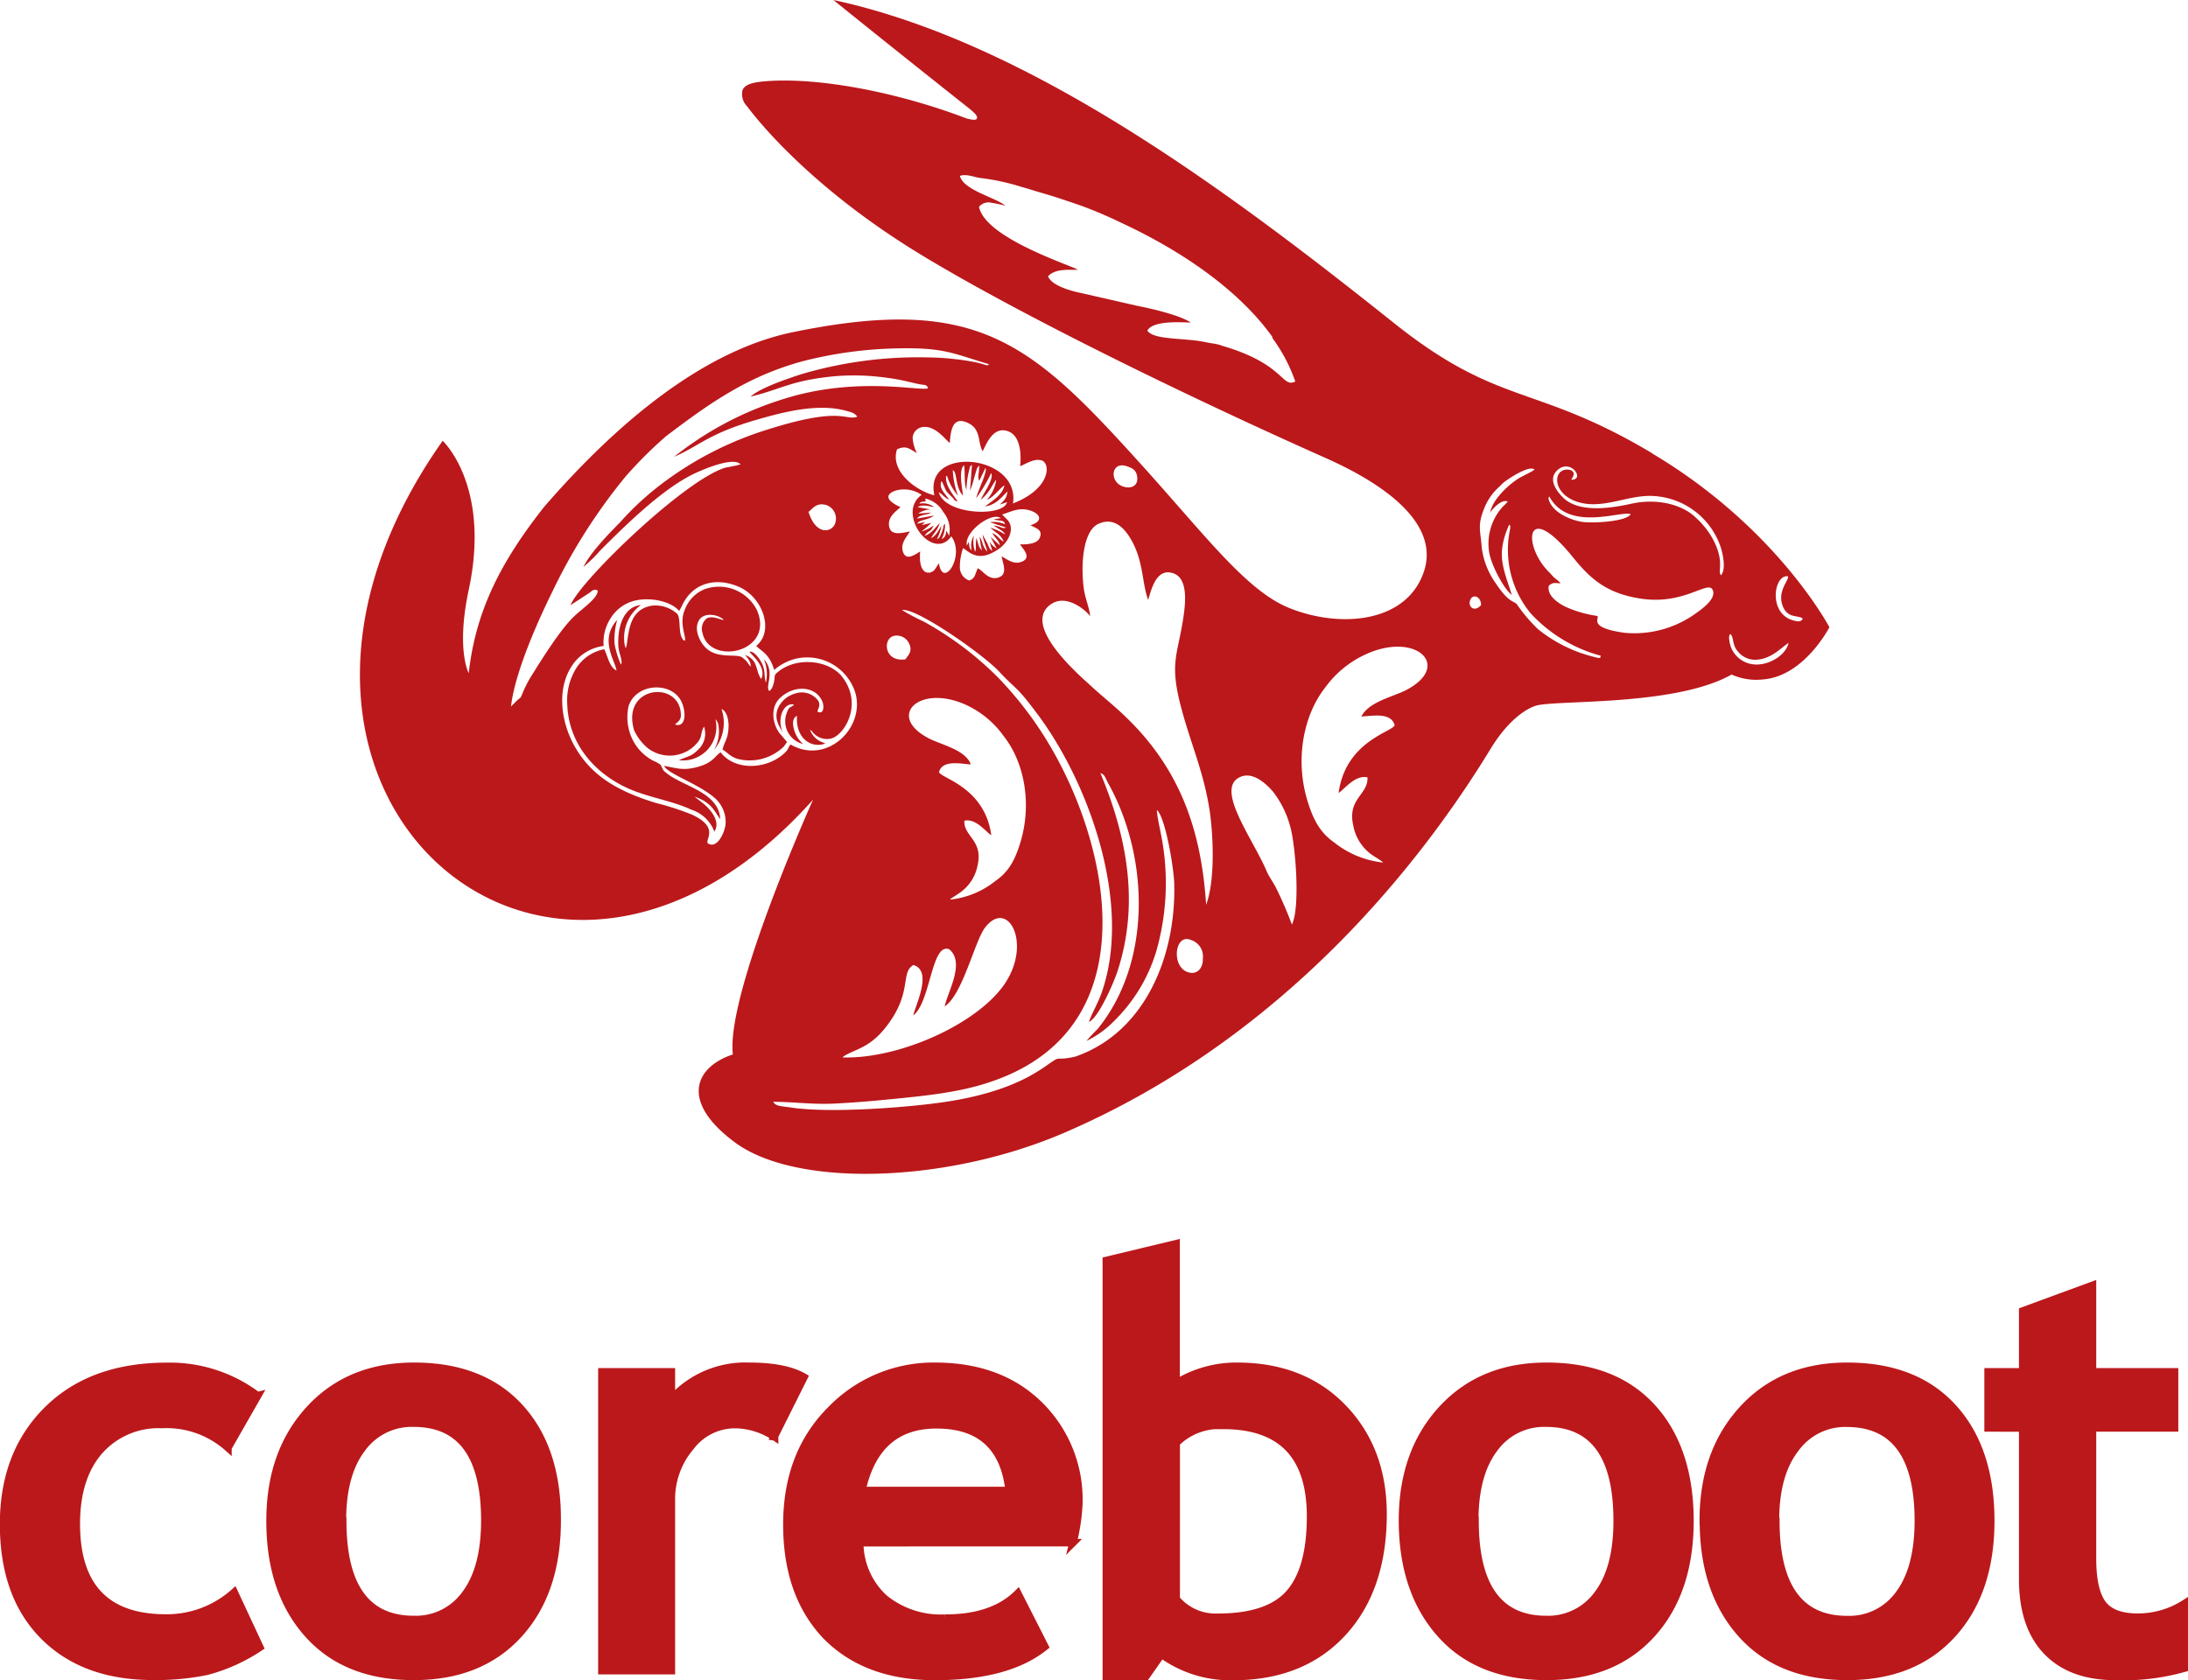
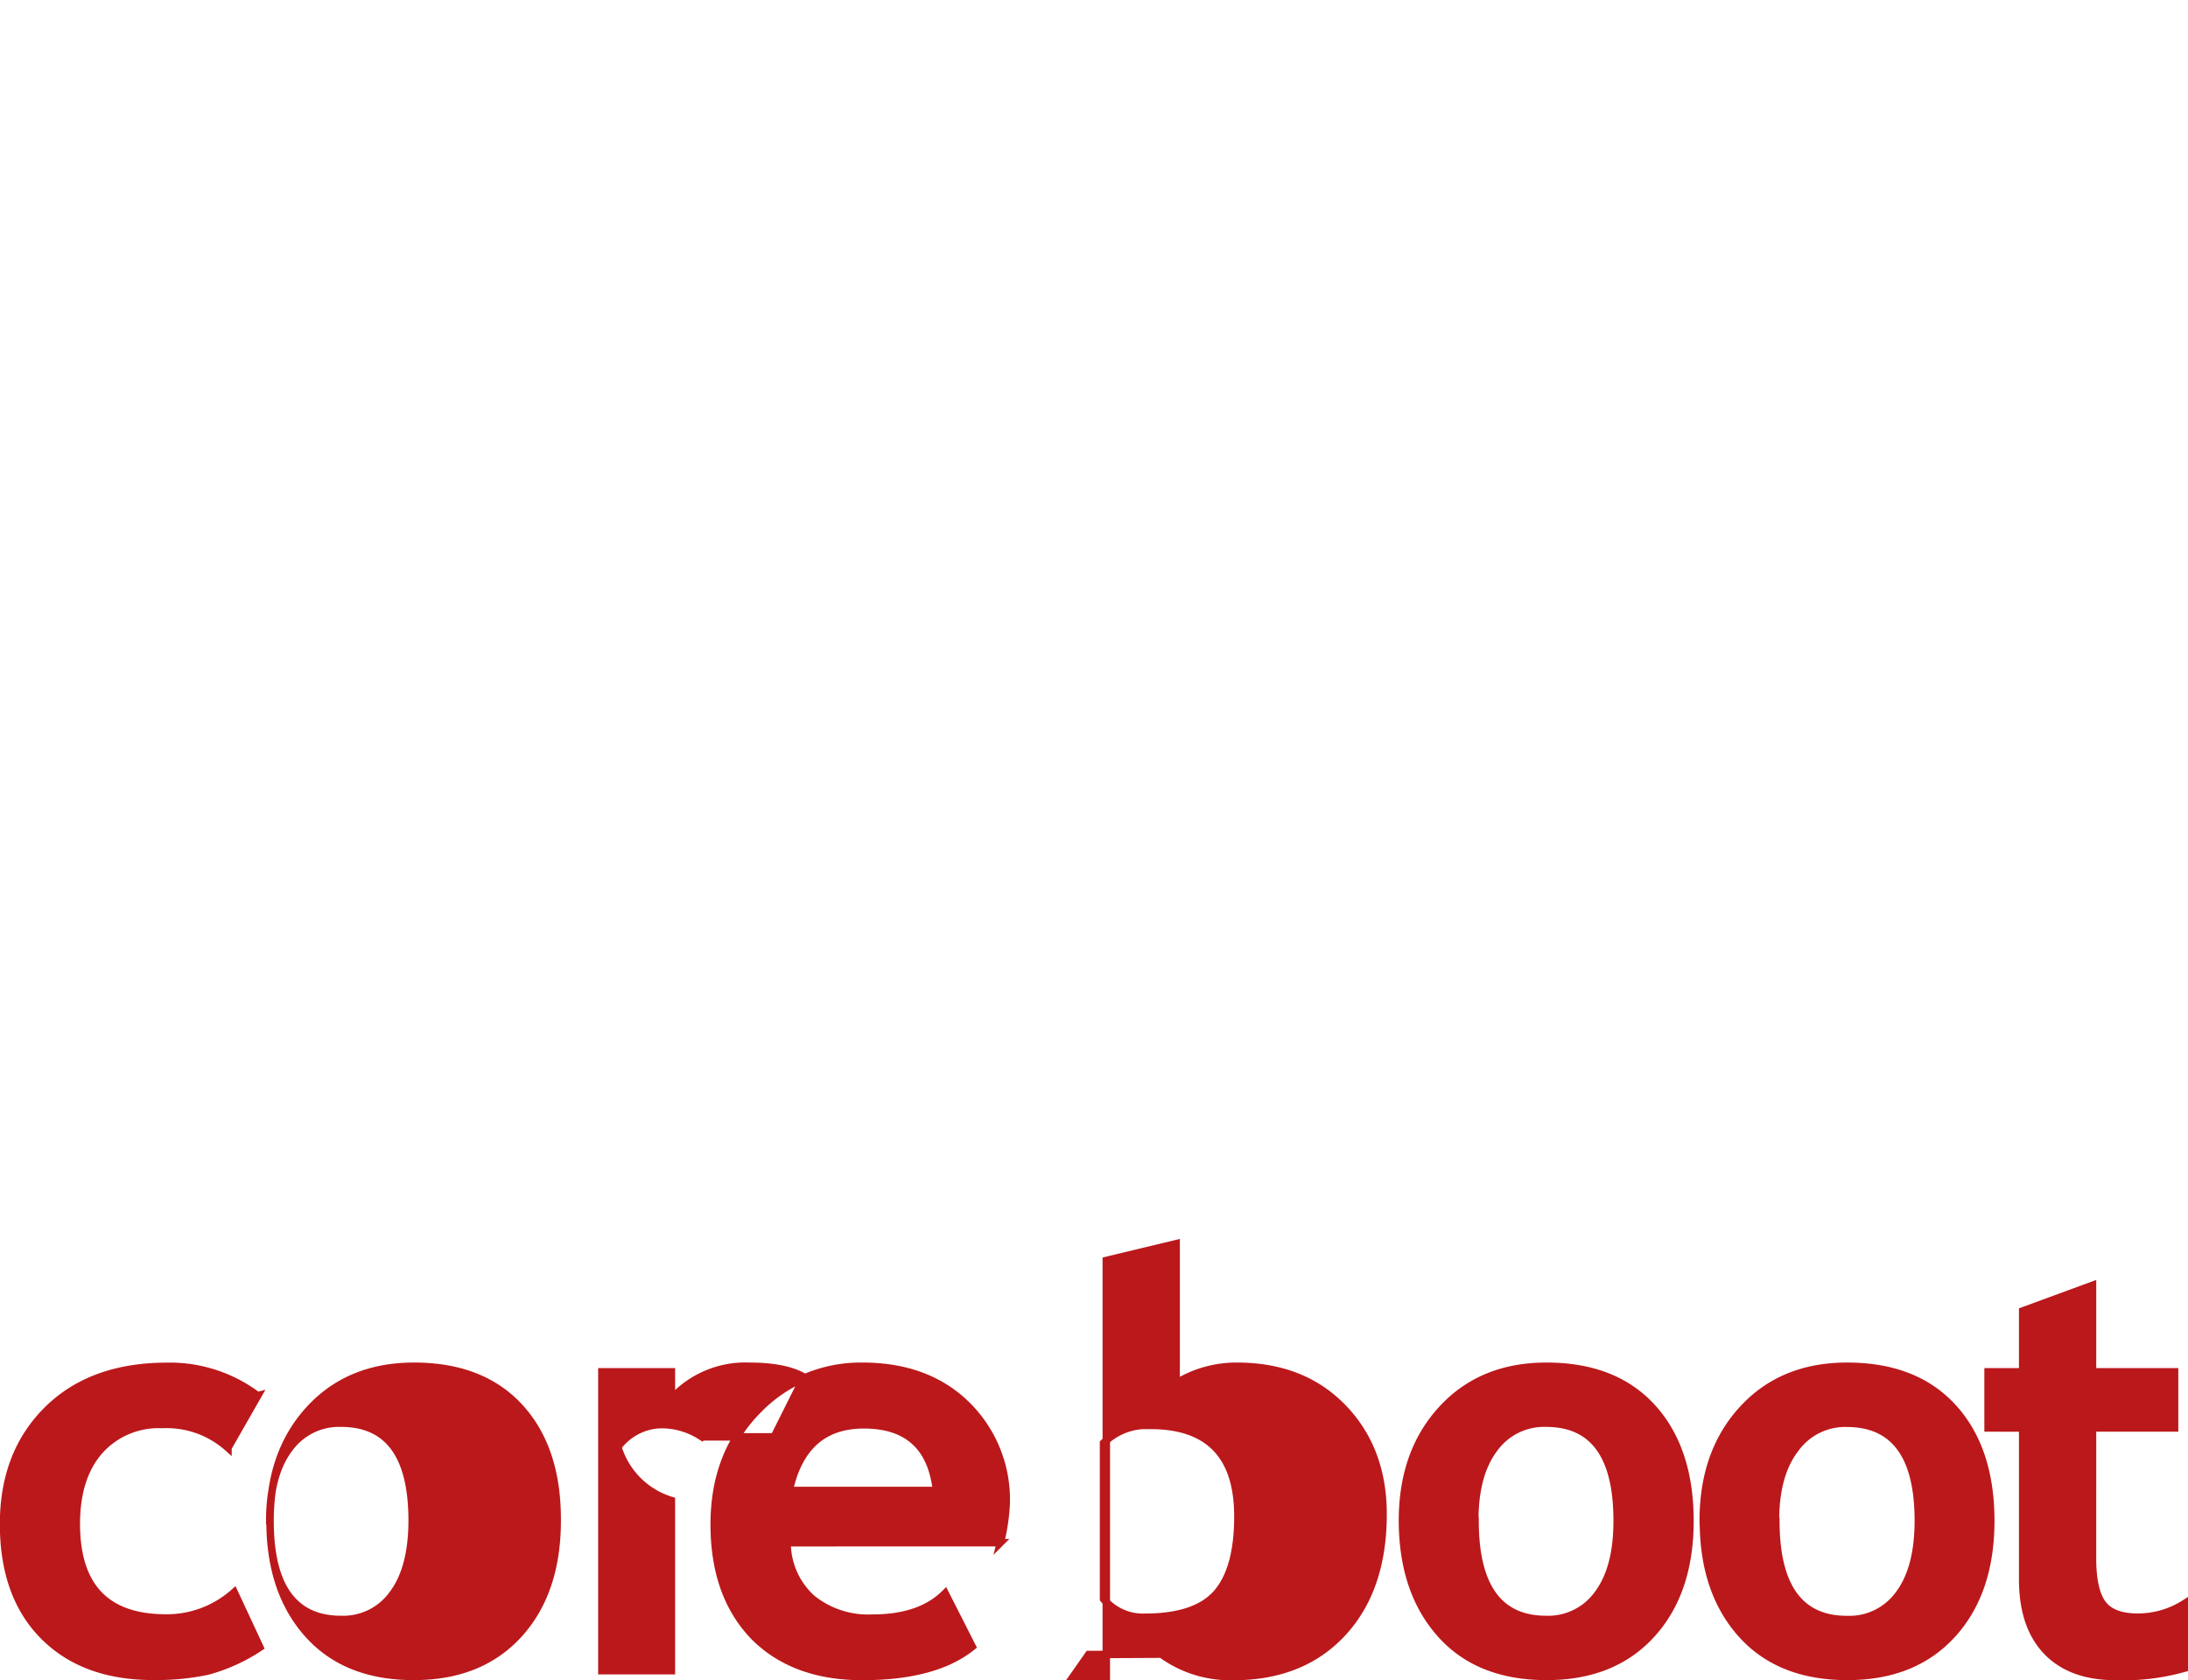
<svg xmlns="http://www.w3.org/2000/svg" viewBox="0 0 293.3 225.28">
  <defs>
    <style>.cls-1,.cls-2{fill:#bb181b;fill-rule:evenodd;}.cls-1{stroke:#bb181b;stroke-miterlimit:10;}</style>
  </defs>
  <g id="Layer_2" data-name="Layer 2">
    <g id="Layer_1-2" data-name="Layer 1">
-       <path class="cls-1" d="M34.56,187.12l-4,7A12.32,12.32,0,0,0,21.73,191a10.58,10.58,0,0,0-8.41,3.54q-3.09,3.54-3.09,9.78,0,12.61,12,12.62a13.56,13.56,0,0,0,9.17-3.45l3.44,7.38a23.63,23.63,0,0,1-7.13,3.22,33.66,33.66,0,0,1-7.2.67q-9.29,0-14.66-5.41t-5.37-15q0-9.48,5.88-15.31t16-5.84a19.51,19.51,0,0,1,12.16,3.93Zm1.64,16.77q0-9.18,5.3-14.94t14-5.76q9.14,0,14.19,5.54t5,15.16q0,9.57-5.15,15.23t-14.09,5.65q-9.13,0-14.2-5.71T36.2,203.89Zm9.74,0q0,13.25,9.54,13.25a8.18,8.18,0,0,0,6.94-3.45q2.56-3.44,2.57-9.8,0-13.06-9.51-13.07a8.24,8.24,0,0,0-7,3.45q-2.58,3.43-2.58,9.62Zm57.9-11.23a9.79,9.79,0,0,0-5.5-1.65,7.46,7.46,0,0,0-5.78,3A10.76,10.76,0,0,0,90,201.19V224H80.68V183.93H90v3.67a13.32,13.32,0,0,1,10.45-4.41c3.19,0,5.64.48,7.33,1.46l-4,8Zm40,14.18h0a26.28,26.28,0,0,0,.78-5.2,17.8,17.8,0,0,0-5.28-13.25q-5.28-5.2-14-5.2a19.11,19.11,0,0,0-14,5.87q-5.86,5.88-5.86,15.35t5.33,15q5.34,5.37,14.51,5.37,9.81,0,14.75-4l-3.63-7.15q-3.33,3.33-9.74,3.33a12,12,0,0,1-8.16-2.66,10.14,10.14,0,0,1-3.29-7.45Zm-28.3-7q1.94-8.81,10-8.8,8.74,0,9.73,8.8Zm40.13,22-2.1,3H148.3V169l9.36-2.25v18.72a15.42,15.42,0,0,1,8.16-2.28q8.81,0,14.19,5.56T185.4,203q0,10.06-5.43,15.93t-14.71,5.86a15.69,15.69,0,0,1-9.58-3Zm2-28.33V214.4a6.9,6.9,0,0,0,5.58,2.44c4.51,0,7.72-1.07,9.6-3.22s2.83-5.58,2.83-10.3q0-12.19-11.68-12.2a8.19,8.19,0,0,0-6.33,2.36ZM188,203.89q0-9.18,5.3-14.94t14-5.76q9.14,0,14.18,5.54t5.06,15.16q0,9.57-5.15,15.23t-14.09,5.65q-9.14,0-14.21-5.71T188,203.89Zm9.73,0q0,13.25,9.54,13.25a8.21,8.21,0,0,0,6.95-3.45q2.57-3.44,2.56-9.8,0-13.06-9.51-13.07a8.24,8.24,0,0,0-7,3.45q-2.58,3.43-2.58,9.62Zm30.59,0q0-9.18,5.29-14.94t14-5.76q9.14,0,14.19,5.54t5.06,15.16q0,9.57-5.15,15.23t-14.09,5.65q-9.13,0-14.21-5.71t-5.07-15.17Zm9.73,0q0,13.26,9.54,13.26a8.21,8.21,0,0,0,7-3.45q2.56-3.44,2.56-9.81,0-13-9.51-13.06a8.24,8.24,0,0,0-7,3.45Q238,197.71,238,203.88Zm33.09-12.42h0v20.29c0,4.16,1.07,7.38,3.22,9.63s5.22,3.39,9.21,3.39a30,30,0,0,0,9.28-1.12V215a11.63,11.63,0,0,1-6.29,1.83c-2.24,0-3.82-.59-4.71-1.78s-1.35-3.21-1.35-6.08V191.46h11v-7.53h-11v-11.6l-9.36,3.44v8.16h-4.64v7.53Z" />
-       <path class="cls-2" d="M221.39,60.72c-15.76-9.37-20.36-6.11-34.52-17.4C164.77,25.7,138,5.66,111.72,0c0,0,6.42,5.21,18.32,14.64.83.7,1.05,1,.88,1.3s-1.38-.07-1.38-.07c-9.19-3.5-19.57-5.48-26.6-5-2.32.15-3.07.53-3.4,1.19a2.33,2.33,0,0,0,.6,2.19c3.07,4.07,10.47,12,22.79,19.58,12.65,7.76,35,18.78,54.75,27.57,8.85,3.93,15.22,9.19,13.19,15.25-2.26,6.76-11,7.68-18,4.89-5.68-2.27-11-9.39-19.6-18.94-14.94-16.55-22-23.15-46.81-18.1C94,47,82.32,57.16,73,67.89c-6.26,7.89-9.27,14.46-10.17,22.37,0,0-1.71-3.14,0-11.16,3-14-3.49-20-3.49-20-32.68,46.35,13.81,88.26,49.65,48.12,0,0-11.72,26.05-10.75,34.16-5,1.64-7.22,6.24.27,11.79,8.18,6.07,28.27,5.54,44.11-1.27,29.59-12.72,48-36.41,57.17-51.46,2.14-3.52,4.4-5.23,6-5.79,2.37-.86,18.69.13,26.33-4.21a8.06,8.06,0,0,0,4.2.66c5.54-.42,8.91-7,8.91-7s-7-13.33-23.72-23.28Zm-120,25.88c.47.63,1.72.91,2.39,3.23a6.93,6.93,0,0,1,2.86-1.5,6.76,6.76,0,0,1,8.07,4.74c1.16,4.72-4,9.5-8.74,6.75-.33.39-.24.59-.7,1.05-2.3,2.28-6.67,2.58-8.68,0-.78.51-1,1.38-3,1.94s-2.8.19-4.56-.12c.37,1,4.33,2.3,6.56,4.12a4.3,4.3,0,0,1,1.68,3.62c-.1,1.21-1.16,3.47-2.39,2.64-.39-.53,1.59-2.11-2.09-3.83a35.49,35.49,0,0,0-4.87-1.58C83,106.14,79,104.07,76.68,99.4c-1.55-3.16-2-7.34.13-10.34a6,6,0,0,1,4.11-2.45A5.89,5.89,0,0,1,81.79,83a5.26,5.26,0,0,1,2.39-2.15c2.16-1,5.67-.4,6.86,1.07l.29-.51c1.32-3.13,4.45-4.13,7.69-2.74s4.78,5.91,2.4,7.89Zm69.13-41.35.11.16a22.22,22.22,0,0,1,3,5.74c-1.82.93-1.4-2.34-9.77-4.78a5.89,5.89,0,0,0-1.22-.31c-.54-.08-.72-.12-1.23-.22-2.71-.55-6.77-.24-7.61-1.51.78-1.44,4.79-1.09,5.82-1.08-1.44-1-5.36-1.89-7.16-2.24l-7.35-1.68c-1-.2-4.11-.9-4.62-2.29,1-1.08,2.92-.83,4-.87-.9-.59-12.45-4.25-13.25-8.44a1.64,1.64,0,0,1,1.78-.51c.23,0,1.64.31,1.75.37-1.29-1.12-5.59-2.06-6.1-4,.82-.33,2,.19,2.78.28a29.89,29.89,0,0,1,5.45,1.18c1,.27,1.68.51,2.69.8,1.7.48,3.51,1.1,5.36,1.74a56.61,56.61,0,0,1,5.41,2.31c6.58,3.05,15.14,8.19,20.23,15.31Zm-40.44,57.09c-.84-1.86-3.94-2.49-5.57-3.34-5.91-3.06-1.05-7.54,5.42-4.28a12.78,12.78,0,0,1,4.63,4c2.67,3.39,3.79,8.8,2.29,14-.76,2.62-1.67,4.19-3.38,5.37a11.64,11.64,0,0,1-6.13,2.53c.22-.2-.07,0,.34-.27l.91-.6a5.76,5.76,0,0,0,2.45-3.71c.79-3.39-1.88-3.88-1.77-6,1.56-.34,2.85,1.47,3.61,1.95-.88-6.55-6.92-7.67-7-8.49.45-1.59,2.69-1.14,4.2-1Zm68.46-21.22c-.84,1-1.79.31-1.47-.63s1.46-.53,1.47.63Zm41.91,2.08c-3.49-.87-2.68-6.21-.78-5.93.19.5-1.38,1.87-.76,3.8s2.11,1.35,2.75,1.87c-.23.44-.55.43-1.21.26Zm-.7,3c-.29,1.56-2.59,3.09-4.65,2.88a3.63,3.63,0,0,1-3.3-3.39,1,1,0,0,1,0-.39c.09-.32,0-.13.17-.29.48.5.2,1.46,1,2.35a2.94,2.94,0,0,0,2.24,1.1c1.67,0,2.83-.91,4-1.87l.53-.39ZM218.59,68.94c-.51,1-5.26,1.28-6.71,1s-3.56-1.17-4.19-2.72c-.24-.59,0-.64,0-.64,2.6,4.8,9.64,1.84,10.9,2.36Zm-7.71-5.07c.28-.61-.26-.92-.81-.91-1.91,0-2,3.17,1.27,4.29s6.54-.76,9.78-.76a10.09,10.09,0,0,1,9.4,6.49c.38.94.94,3.4.16,4.15-.45-.59.48-1.7-.9-4.52a10.89,10.89,0,0,0-2.43-3.18c-1.87-1.84-5.3-2.63-8.62-1.9-3.06.68-7.08,1.2-9.16-.77-1-1-2.09-2.54-.79-3.73,1.78-1.62,3.76,1.33,1.85,1.29l.25-.45Zm-5.15-.95c-.12.13,0,0-.23.19l-.27.16-1.47.76c-1.55.92-3.73,3-4,4.7.28-.5,1.58-1.89,2.35-1.47l-.34.37-.29.27a7.36,7.36,0,0,0-1.89,5.94c.22,1.83,2.06,5.23,3.07,5.92-1.25-3.85-2.09-5.47-.35-9.43.13.17.19.12.09.74a13.4,13.4,0,0,0,2.78,11.16,19.69,19.69,0,0,0,9.41,5.69c-.19.21.36.52-1.29.06a19.16,19.16,0,0,1-7.15-3.64A21.73,21.73,0,0,1,203.32,81c-.52-.51-1.1-.15-3-3.06a10.4,10.4,0,0,1-1.69-4.52c-.18-2.3-.61-3,.35-5.31a7.5,7.5,0,0,1,1.88-2.74c.32-.29.51-.52.79-.74.51-.4,3.2-2.23,4-1.71Zm3.45,15.3c-.21-.34,0,0-.24-.29l-.64-.52c-.29-.3-.41-.46-.67-.72-3.54-3.5-3.24-10,3.29-1.89,2.29,2.83,4.48,4.77,9,5.46,5.89.91,9.07-2.55,9.67-1.15.53,1.21-1.57,2.63-2.35,3.19a14.07,14.07,0,0,1-9.52,2.54c-4.71-.68-3.38-1.75-3.57-2.25a15.7,15.7,0,0,1-4.2-1.19c-1-.47-2.67-1.54-2.32-2.9.6-.42.66-.35,1.58-.28ZM151,62.5c.89.28,1.37.58,1.45,1.55s-.62,1.45-1.61,1.26c-2.2-.43-2-3.5.16-2.81ZM121.37,88.4c-2.85.42-3.07-2.73-1.58-3.13a1.82,1.82,0,0,1,2.07,1c.46,1,0,1.47-.49,2.12Zm-13-19.76c.65-.51,1.08-1.28,2.38-.93A1.92,1.92,0,0,1,112,70c-.28,1.35-2.56,2-3.61-1.34Zm51.3,57.4a2.31,2.31,0,0,1,1.57,2.49c.05,1.19-.7,2.24-2,1.82-2.28-.73-1.78-5.28.42-4.31ZM127.21,71.77c-.27-.21.1.18-.12-.2a1.62,1.62,0,0,1-.1-.18l-.07-.11a.45.45,0,0,0-.06-.12c-.11.69-.13.82-.65,1.15a4.26,4.26,0,0,0,.47-2.06c-.31.19-.1.29-.41,1.06s-.34.81-.69,1a5.78,5.78,0,0,0,.61-1.81c-.47.77-.71,1.32-1.38,1.66.36-.7.94-1.14,1.14-2-.55.53-1.11,1.44-2,1.67.47-.75.86-.46,1.19-1.37a5.08,5.08,0,0,1-1.65.81,10.47,10.47,0,0,0,1.35-1.16l-1.28.3L124,70l-1.09.21c.49-.6,1.42-.44,2.29-1.08l-2.29.4c.45-.58,1.35-.45,1.92-.8l-1.75.13a3,3,0,0,1,1.72-.55L123,68c.61-.41,1.51-.13,2.24,0a2.52,2.52,0,0,0-2-.47c.13-.28.47-.27.83-.3v-.1c0-.35-.14,0,0-.28a3.77,3.77,0,0,1,2.39,1.82,3.73,3.73,0,0,1,.76,3.16Zm7-2.3-1,.16c.71.27,1.4,0,1.51.67a3.61,3.61,0,0,0-2-.28c.14.07,1.84.6,2.13.7-.49.27-.56-.15-1.67-.25l.93.57a1.54,1.54,0,0,1,.64.65,7,7,0,0,0-2-.93,12.07,12.07,0,0,0,1,.8,2.6,2.6,0,0,1,.8,1.07c-.66-.35-.69-.75-1.52-1.16.26.58.92,1,1,1.65L132.79,72l.81,1.53a2.34,2.34,0,0,1-.95-.92l.36,1.25c-.44-.29-.43-.51-.65-1l-.65-1.18c.11.87.52,1.61.62,2.28-.72-.84-.52-1.19-1-2a11.23,11.23,0,0,0,.3,1.83c-.51-.48-.48-.89-.74-1.66a6.61,6.61,0,0,0-.08,1c0,.11,0,.4,0,.5l-.1.37a4.29,4.29,0,0,1-.16-2.2,2.73,2.73,0,0,0-.29,2c-.39-.37-.31-.53-.4-1.17l-.24.52c-.49-1.74,3.38-4.68,4.58-3.64Zm-4.15-3.73a13.48,13.48,0,0,0,.51-1.63l.38-1.28.05-.09.27-.34c0,1-.26,1.64,0,2.06l.83-1.72c.31.51-1.06,3.1-1.23,4.05a22.4,22.4,0,0,0,2-3.36c.42.82-1.19,2.94-1.38,3.56A6.18,6.18,0,0,0,133,65.13l.34-.55c.13-.17,0-.09.2-.21A5.11,5.11,0,0,1,132.31,67c.89-.31,1.68-1.52,2.34-1.93-.29,1.35-1.75,2.15-2.6,2.83,1.55-.23,2.21-1.27,3-2-.14,1.09-.56,1.24-1,1.75l.94-.33c-.39,2-8.3,1.78-9.15-1.32.62.35.54.56,1.36,1-.22-.52-1.17-1.28-1.09-2.06s0-.19.16-.38c.65,1.39.34,1.11,1.34,2.08.45.44.16.42.79.6-.51-.68-1.54-2-1.58-3,0-.58-.06-.23.12-.47a7.3,7.3,0,0,0,1.48,2.69,11,11,0,0,1-.7-3.41c.58.25.31,1.71,1.06,3l.31.42c-.11-1-.47-2.71-.12-3.73l.23-.39c.22.67,0,2.29.3,3.15l0,.1a1.17,1.17,0,0,1,.05.11,12,12,0,0,1,.38-2.74c.13-.46.07-.44.36-.64l-.25,3.41ZM173.19,124a51.56,51.56,0,0,0-2.16-5c-.45-.87-.91-1.41-1.29-2.31-1.77-4.14-6.59-10.54-3.82-12.33,1.87-1.22,3.88.82,4.73,1.79A13.18,13.18,0,0,1,173,111c.69,2.6,1.31,10.81.16,13ZM138.08,70.37c.57.42,1.83.57,1.28,1.77-.34.76-1.58.87-2.61.85.2.45,1.71,1.76.18,2.34-1.07.42-2-.4-2.67-.73.21,1.07.85,2.44-.45,2.84s-2.06-.93-2.73-1.25c-.4.76-.3,1.35-1.15,1.64a1.85,1.85,0,0,1-1.26-1.74,7.62,7.62,0,0,1,.43-2.6c.84.5,2.08,2.09,4.93,0,1.15-.86,2.21-2.77.81-4l-.28-.27a.46.46,0,0,1-.07-.07l-.15-.17c1.18-.35,2.24-1,3.72-.54s1.8,1.5,0,2Zm-14.56-4a2.78,2.78,0,0,0-1.18,2.29c0,2.92,3.37,5.86,5.18,3.25,1.91,2.59-1.12,7.15-1.66,3.61l-.33.5a3.22,3.22,0,0,1-.31.44c-.62.61-2.15.66-1.87-2.52-.65.39-1.92,1.36-2.32,0-.35-1.12.56-2,.93-2.68-1.14.23-2.58.6-2.78-.72s1-2,1.52-2.55c0,0-3.07-1.27-.74-2.18a4.16,4.16,0,0,1,3.56.52Zm-10.58,75.41a1.38,1.38,0,0,1,.42-.31c1.64-.92,3.57-1.12,5.86-4.39,3-4.2,1.51-6.69,3.21-7.69,2.68.75.2,5.58,0,6.75,2.35-1.84,2.42-9.81,4.82-8.86,2.12,1.8-.13,5.51-.62,7.65,2.39-1.52,4-8.64,5.38-10.51,3-4,6.29,1.81,2.83,7.25s-14.12,10.34-21.89,10.11ZM146,137c.64-.38,0,.05.45-.34,1.19-1.13,2.89-5,3.37-6.5,3-9.24,1.13-18.27-2.32-26.52.67.32.44.27,1.19,1.63C154,115,154.44,129,147.11,138a21,21,0,0,0-1.47,1.57,13.12,13.12,0,0,0,3.74-2.71,21.91,21.91,0,0,0,5.64-9.39,33.23,33.23,0,0,0,.84-14.33c-.2-1.34-.72-3.37-.79-4.55,1.16,1,2.26,7.72,2.33,9.78.3,9.56-3.76,20-13.23,23.29a8.91,8.91,0,0,1-2.37.29c-1.26.29-4.12,4.24-15.54,5.86-4.93.7-15,1.47-20.21.69-1.5-.23-2-.14-2.41-.77,2.72,0,5.23.38,8.18.24,2.69-.13,5.35-.36,8-.63,5.16-.51,9.86-1,14.38-2.8,20.36-8,14.14-33.28,5.17-46.75a48.21,48.21,0,0,0-5.73-7.1,44.08,44.08,0,0,0-9.85-7.37,26.74,26.74,0,0,1-2.87-1.52c1.79-.41,10.82,5.9,13,8.23,2.51,2.69,2.15,1.71,5.13,5.69C146,105,151.79,121.18,147.71,133c-.54,1.57-1.3,2.74-1.76,4.07Zm36.43-40.92c1.63-.1,4-.59,4.52,1.13-.09.88-6.57,2.07-7.51,9.11.81-.52,2.2-2.46,3.87-2.09.12,2.33-2.75,2.85-1.9,6.48a6.16,6.16,0,0,0,2.63,4l1,.64c.45.33.13.08.37.3a12.65,12.65,0,0,1-6.58-2.71c-1.84-1.28-2.81-3-3.63-5.78-1.61-5.56-.41-11.37,2.46-15a13.78,13.78,0,0,1,5-4.23c7-3.5,12.17,1.31,5.82,4.6-1.74.9-5.07,1.58-6,3.58ZM131.71,60.54c.6-1.21,1.46-3.37,3.38-2.73,1.74.58,1.82,3.19,1.66,4.7.79-.31,1.83-1.06,2.84-.79,1.27.33,1.33,3.79-3.8,5.78,1-6.57-12-7.86-10.54-1.09-2.38-.57-6-3.19-5-6.17,1.29-.58,1.7,0,2.66.5a4.92,4.92,0,0,1-.57-2.09,1.57,1.57,0,0,1,1.4-1.4c1.65-.16,2.89,1.59,3.58,2.15.11-1.73.39-3.71,2.5-2.66,1.76.87,1.21,2.71,1.94,3.8Zm.92-11.76c-.44.33.07.25-1.76-.19a35.91,35.91,0,0,0-6.54-.67,55.2,55.2,0,0,0-16.9,2.25c-2,.65-5.53,1.85-6.81,3,4-.92,5.48-2.23,11.57-2.75a31.73,31.73,0,0,1,6.54.21,29.38,29.38,0,0,1,3,.54c.5.12,1,.24,1.48.34.79.15,1,0,1.19.55-1,.44-9.66-1.7-19.56,1.5a44.58,44.58,0,0,0-14.48,7.69c3.42-1.48,4.6-3.1,11-4.95,3.63-1.05,8.29-2.28,12.1-1.21.76.21,1.08.28,1.46.77l-.28.1c-1.51.24-2.43-1.34-11.9,1.68a45.93,45.93,0,0,0-14.07,7.26A38.63,38.63,0,0,0,83.15,70c-1.61,1.64-3.93,4-4.94,6a18.46,18.46,0,0,0,2.25-2.19c3.34-3.34,7.91-7.83,12-10,.91-.5,5.72-2.72,6.82-1.55a19.37,19.37,0,0,1-2,.43c-5.43,1.58-19.49,15.14-20.8,18.45l2.55-1.66c.38-.31.61-.55,1.09-.31.08,1-2.08,2.43-3.17,3.48-1.83,1.75-4.27,5.66-5.73,8a15.08,15.08,0,0,0-1.16,2.27c-.33.78-.25.58-.68.93l-.88.88c.51-4.53,3.55-11.38,5.65-15.62a75.84,75.84,0,0,1,9.71-15.22,56.32,56.32,0,0,1,5.42-5.4c5.83-4.42,11-8.1,18.45-10.09a55.24,55.24,0,0,1,12.59-1.69c6.24-.13,7.34.66,12.28,2.13Zm21.28,31.67c.41-1.38,1.11-4.43,3.43-3.56,1.86.69,1.6,3.75,1.33,5.63-.77,5.38-2,6.22-.27,12.6,1.3,4.82,3,8.52,3.77,13.69.53,3.73.66,9.49-.49,12.5-.67-10.43-3.74-18.55-11.07-25.47-1.46-1.39-3-2.59-4.51-4-1.85-1.68-8.77-7.78-5.5-10.61,2.33-2,5.35,1,5.53,1.4-.06-1-.66-2.41-.83-3.6a19.49,19.49,0,0,1-.17-3.47c.1-2.07.59-4.71,2.2-5.36,2.34-1,3.86,1.11,4.76,3.06,1.17,2.56,1.06,5.14,1.82,7.17ZM97,83.14c-.17-.25,0-.07-.28-.27-.9-.57-2.41-.67-3,.26-.72,1.14,0,2.69.6,3.41,1.59,2,4.39,1,5.19,1.62s.62.69,1.13,1.23c0-.81-.48-1.16-.75-1.57,1.81.7,1.33,2.08,2.15,3.22.82-1.69-1.56-3.42-1.55-3.66.57-.13,1.33.94,1.61,1.5.57,1.13.26,1.69.56,2.61,0,0,0,.05,0,.08a5.22,5.22,0,0,0-.26-3.18c1.55,1.7.16,3.55.69,4.25.35-.12.53-.67.64-1.1.25-1-.11-.91.57-1.46,2.51-2.07,6.88-1.58,8.62.7,2.79,3.66.29,7.74-1.47,8.23a2.44,2.44,0,0,1-2.33-.64c-.37-.35-.13-.27-.54-.51a2.85,2.85,0,0,0,1.86,1.73l.18.11c-1.87.68-4-.7-3.78-3.72-.73.33-.58,1.39-.32,2.09a3.79,3.79,0,0,0,1.15,1.69,3.14,3.14,0,0,1-2.23-4.11c.39-1.06.43-.63,1-1.16-1.08-.4-2.43,1.4-1.52,3.73-.53-1-1.11-1.76-.7-3.1A3.52,3.52,0,0,1,106.57,93a2.71,2.71,0,0,1,3.14,1c.44.89-.53,1.4.11,1.51s.66-.91.39-1.51c-.88-2-3.76-2.27-5.72-.34-1.19,1.18-1,3.28,0,4.64l1,1.17a1.08,1.08,0,0,1-.16.26l-.16.23a1.67,1.67,0,0,1-.37.38,6.52,6.52,0,0,1-6,1.39c-1-.34-1.27-.85-1.94-1.22.2-1,.7-1.36.79-2.81.08-1.09-.19-2.34-.94-2.64a5.66,5.66,0,0,1-1,5.49,4.93,4.93,0,0,0,.62-3.13,1.62,1.62,0,0,0-.43-1A4.48,4.48,0,0,1,91,101.93c1.3-.58,1.69-.5,2.59-1.42a2.91,2.91,0,0,0,.78-3.09c-.64,1.16,0,1.39-1.42,2.71a4.84,4.84,0,0,1-6.13.17A6.87,6.87,0,0,1,85,97.91c-1.76-6,6.09-6.74,6.27-2.16a1.22,1.22,0,0,1-.55,1.17l-.24.22c1.56.51,1.52-1.89.79-3.22-1.43-2.58-6-2.28-7,.73a6.82,6.82,0,0,0,.59,4.65A6.46,6.46,0,0,0,87.57,102a5.21,5.21,0,0,1,.92.49c.18.18.31.64.5.87a7.88,7.88,0,0,0,1.66,1.13c2.18,1.21,5.77,2.29,5.89,5.32-.68-.81-1-2.18-3.45-3l1.09.85c1,.78,2.48,2.45,1.58,3.84a4.9,4.9,0,0,0-3.1-2.94c-2.69-1.28-6.14-1.66-9.11-3.16-4.17-2.1-7.36-5.94-7.51-11a8.15,8.15,0,0,1,1.27-4.91A5.72,5.72,0,0,1,81,87.05c.49,1,.71,2.42,1.64,2.85-.14-1.25-2.35-4.13.09-6.77a10.11,10.11,0,0,0-.36,3.14,11.92,11.92,0,0,0,.87,2.84l.07-.19a1,1,0,0,0,0-.3c-.06-.59-.36-1.23-.41-1.86-.17-2.17.44-5.39,3-5.63a5.44,5.44,0,0,0-2.15,5.39l.1.33a.93.93,0,0,0,.05.1s0-.12,0-.1l.1-.33c.3-1.67.29-4.74,3.29-5.3a4.35,4.35,0,0,1,3.46,1.06c.55.56.15,2.46.71,3.33.17.26.06.19.36.3.16-.69-.83-2.34,0-4.21A4.72,4.72,0,0,1,94.45,79a5.69,5.69,0,0,1,7.06,2.9c2.29,5.6-6.37,7.38-7.33,3a1.8,1.8,0,0,1,.57-2C95.51,82.55,96.3,83,97,83.14Z" />
+       <path class="cls-1" d="M34.56,187.12l-4,7A12.32,12.32,0,0,0,21.73,191a10.58,10.58,0,0,0-8.41,3.54q-3.09,3.54-3.09,9.78,0,12.61,12,12.62a13.56,13.56,0,0,0,9.17-3.45l3.44,7.38a23.63,23.63,0,0,1-7.13,3.22,33.66,33.66,0,0,1-7.2.67q-9.29,0-14.66-5.41t-5.37-15q0-9.48,5.88-15.31t16-5.84a19.51,19.51,0,0,1,12.16,3.93Zm1.64,16.77q0-9.18,5.3-14.94t14-5.76q9.14,0,14.19,5.54t5,15.16q0,9.57-5.15,15.23t-14.09,5.65q-9.13,0-14.2-5.71T36.2,203.89Zq0,13.25,9.54,13.25a8.18,8.18,0,0,0,6.94-3.45q2.56-3.44,2.57-9.8,0-13.06-9.51-13.07a8.24,8.24,0,0,0-7,3.45q-2.58,3.43-2.58,9.62Zm57.9-11.23a9.79,9.79,0,0,0-5.5-1.65,7.46,7.46,0,0,0-5.78,3A10.76,10.76,0,0,0,90,201.19V224H80.68V183.93H90v3.67a13.32,13.32,0,0,1,10.45-4.41c3.19,0,5.64.48,7.33,1.46l-4,8Zm40,14.18h0a26.28,26.28,0,0,0,.78-5.2,17.8,17.8,0,0,0-5.28-13.25q-5.28-5.2-14-5.2a19.11,19.11,0,0,0-14,5.87q-5.86,5.88-5.86,15.35t5.33,15q5.34,5.37,14.51,5.37,9.81,0,14.75-4l-3.63-7.15q-3.33,3.33-9.74,3.33a12,12,0,0,1-8.16-2.66,10.14,10.14,0,0,1-3.29-7.45Zm-28.3-7q1.94-8.81,10-8.8,8.74,0,9.73,8.8Zm40.13,22-2.1,3H148.3V169l9.36-2.25v18.72a15.42,15.42,0,0,1,8.16-2.28q8.81,0,14.19,5.56T185.4,203q0,10.06-5.43,15.93t-14.71,5.86a15.69,15.69,0,0,1-9.58-3Zm2-28.33V214.4a6.9,6.9,0,0,0,5.58,2.44c4.51,0,7.72-1.07,9.6-3.22s2.83-5.58,2.83-10.3q0-12.19-11.68-12.2a8.19,8.19,0,0,0-6.33,2.36ZM188,203.89q0-9.18,5.3-14.94t14-5.76q9.14,0,14.18,5.54t5.06,15.16q0,9.57-5.15,15.23t-14.09,5.65q-9.14,0-14.21-5.71T188,203.89Zm9.73,0q0,13.25,9.54,13.25a8.21,8.21,0,0,0,6.95-3.45q2.57-3.44,2.56-9.8,0-13.06-9.51-13.07a8.24,8.24,0,0,0-7,3.45q-2.58,3.43-2.58,9.62Zm30.59,0q0-9.18,5.29-14.94t14-5.76q9.14,0,14.19,5.54t5.06,15.16q0,9.57-5.15,15.23t-14.09,5.65q-9.13,0-14.21-5.71t-5.07-15.17Zm9.73,0q0,13.26,9.54,13.26a8.21,8.21,0,0,0,7-3.45q2.56-3.44,2.56-9.81,0-13-9.51-13.06a8.24,8.24,0,0,0-7,3.45Q238,197.71,238,203.88Zm33.09-12.42h0v20.29c0,4.16,1.07,7.38,3.22,9.63s5.22,3.39,9.21,3.39a30,30,0,0,0,9.28-1.12V215a11.63,11.63,0,0,1-6.29,1.83c-2.24,0-3.82-.59-4.71-1.78s-1.35-3.21-1.35-6.08V191.46h11v-7.53h-11v-11.6l-9.36,3.44v8.16h-4.64v7.53Z" />
    </g>
  </g>
</svg>